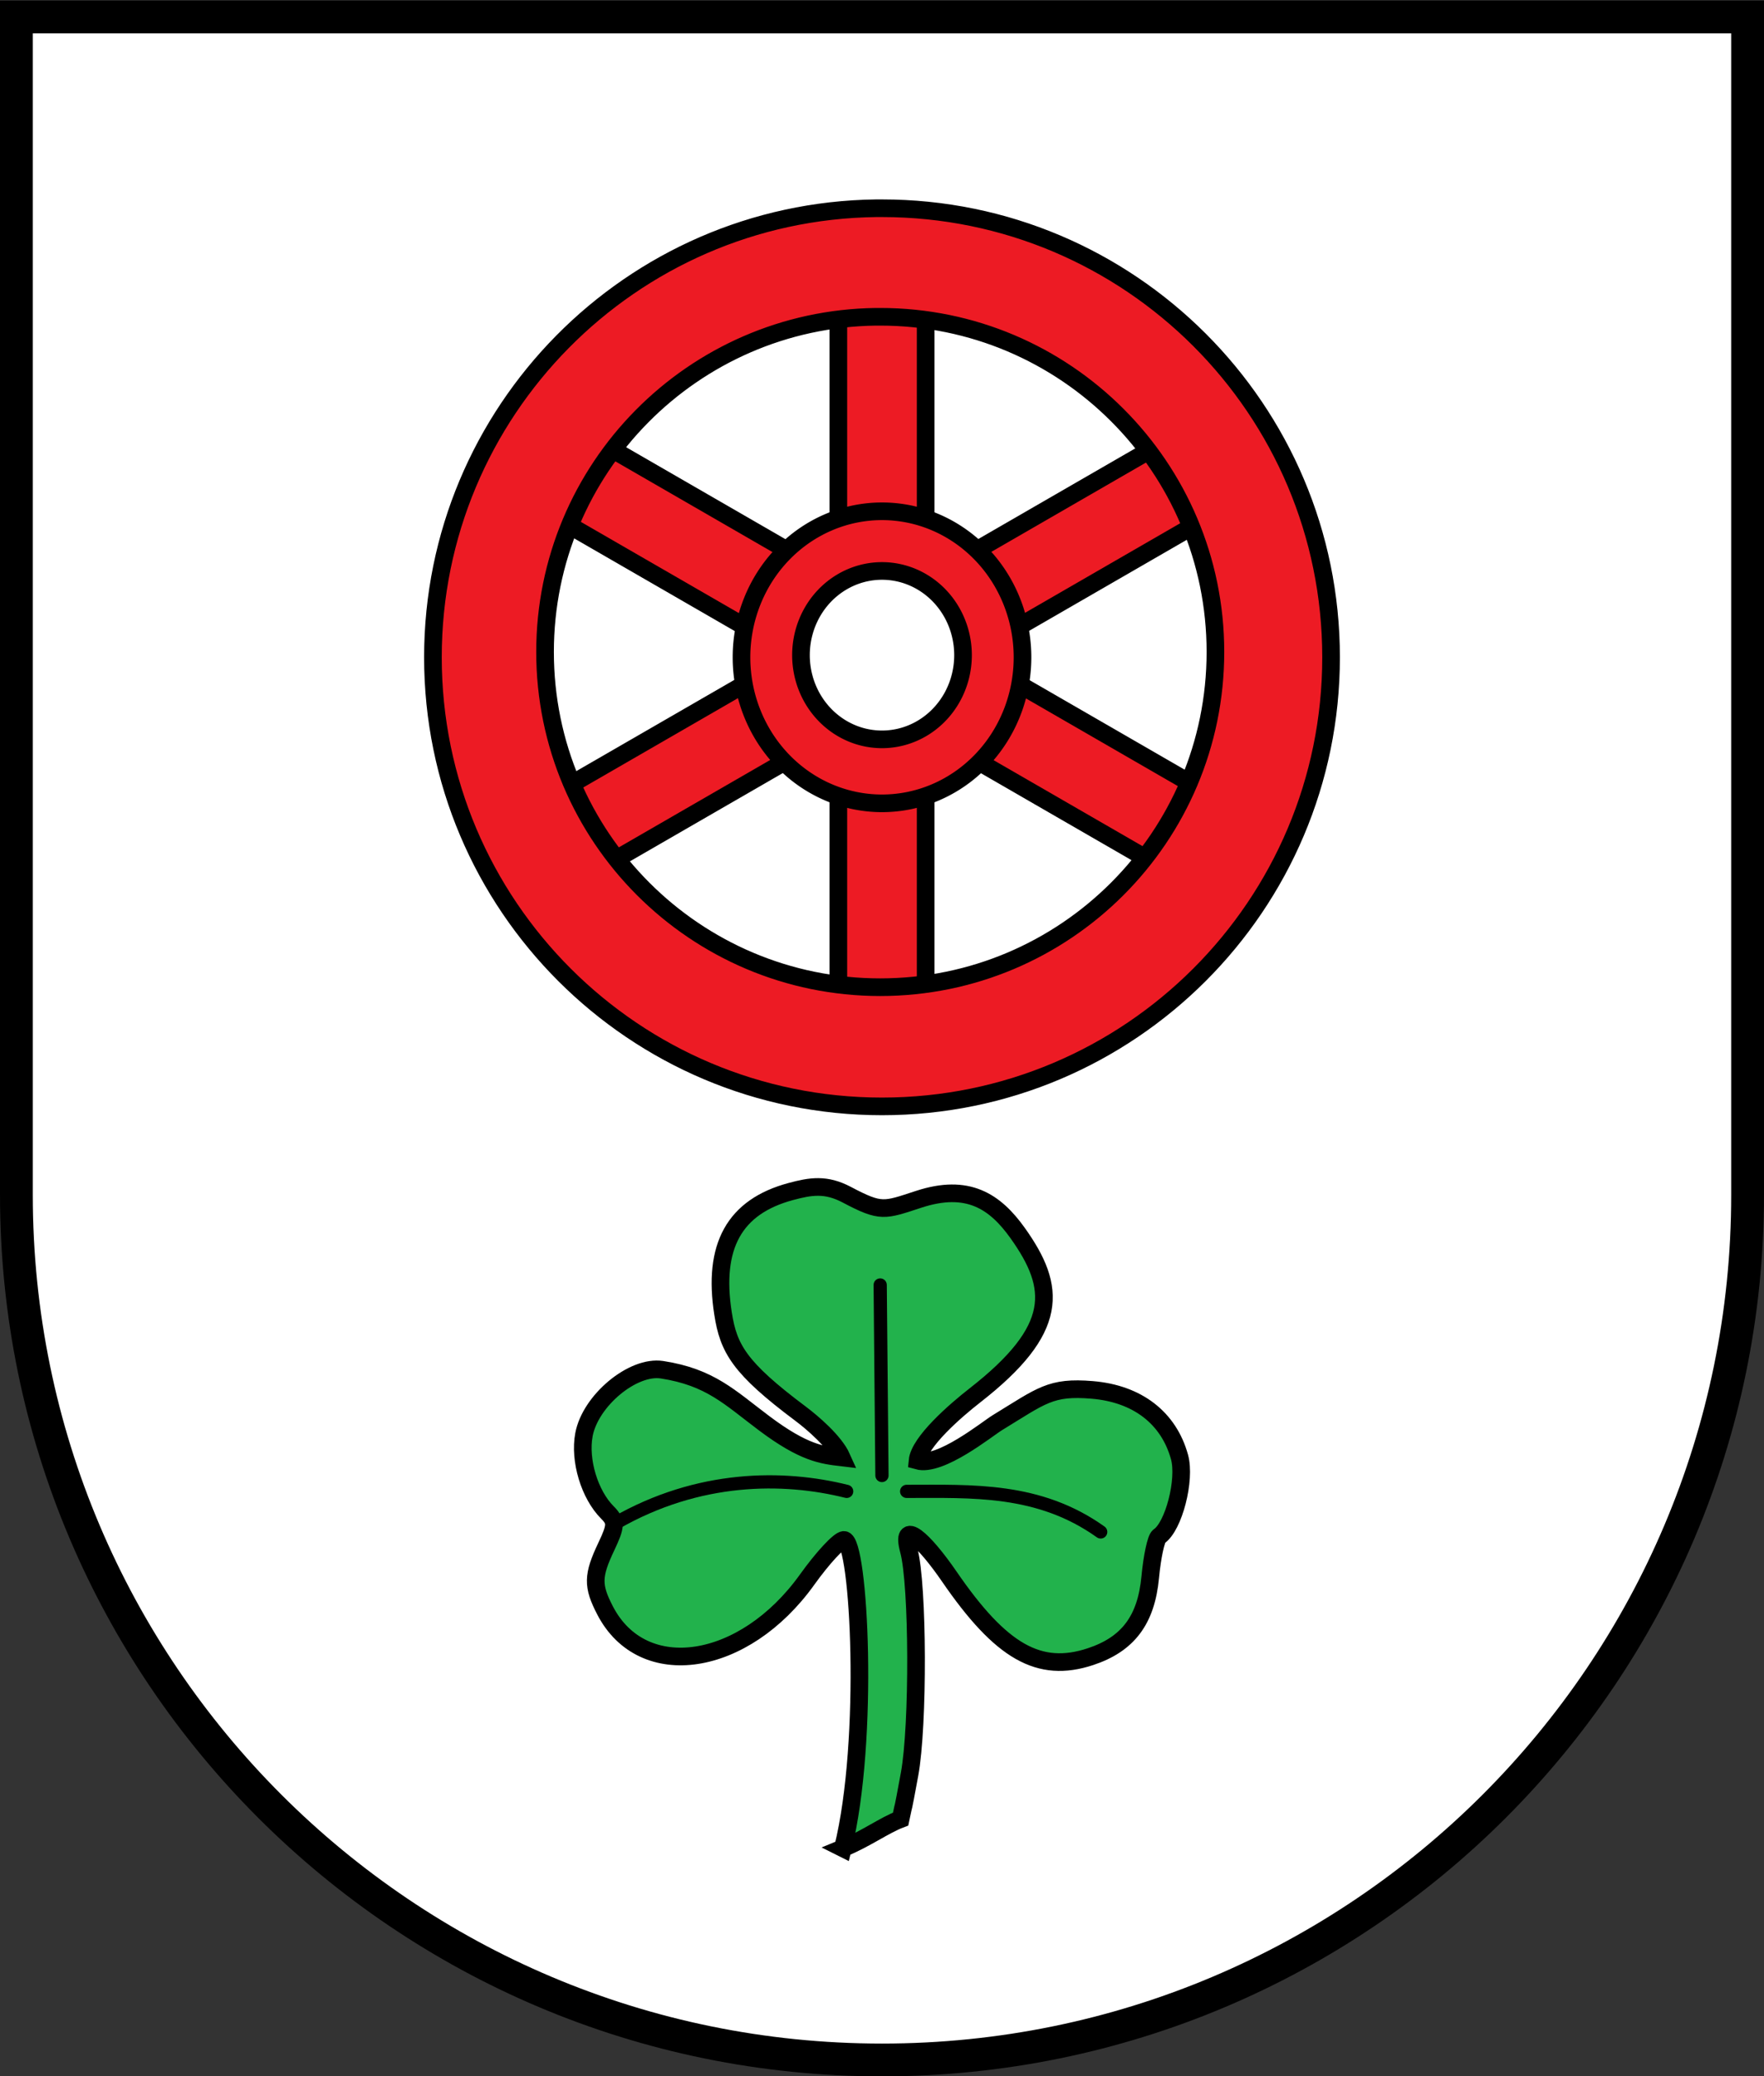
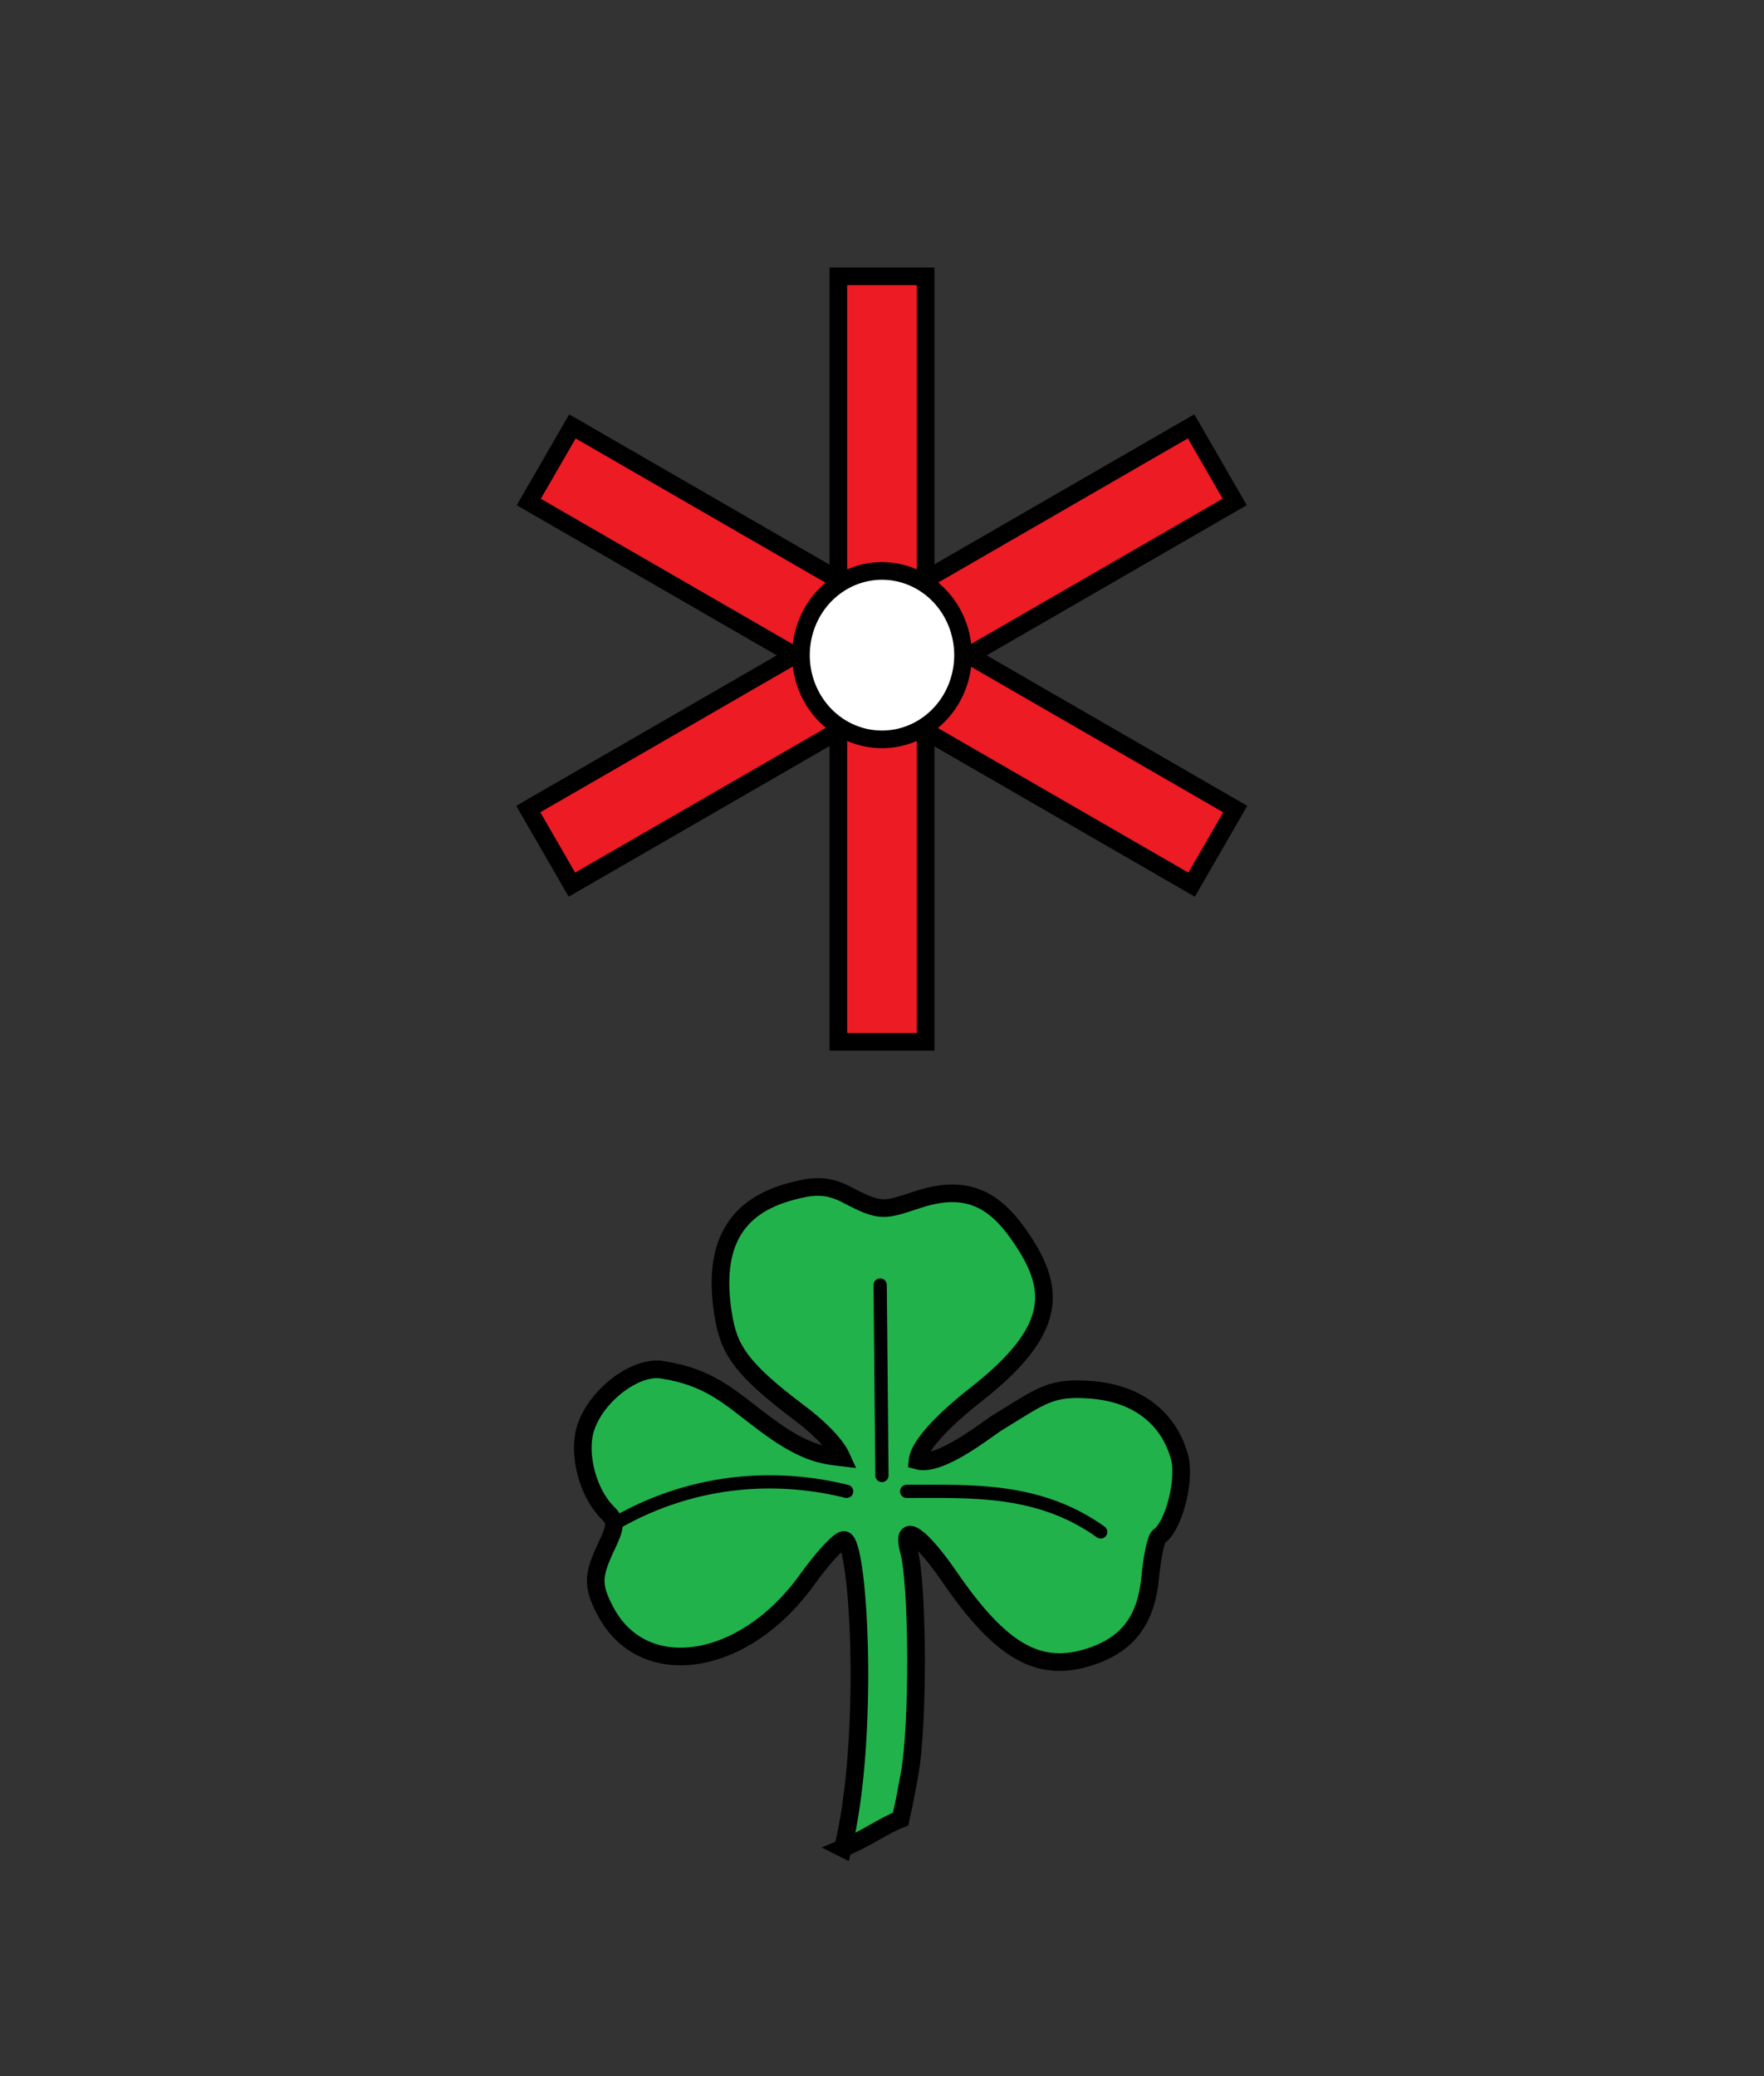
<svg xmlns="http://www.w3.org/2000/svg" xmlns:xlink="http://www.w3.org/1999/xlink" viewBox="0 0 1000 1177">
  <rect x="0" y="0" width="1000" height="1177" fill="#333333" stroke="none" />
  <g stroke="#000">
-     <path fill="#fff" stroke-linecap="round" stroke-width="18.585" d="m9.296,674.116c-.007,1.056 0,2.13 0,3.188m981.409-667.685l-981.409,0-0,667.685c0,270.703 219.836,490.404 490.704,490.404 270.869,0 490.704-219.701 490.704-490.404 0-1.057 .007-2.132 0-3.188v-664.497z" />
    <path fill="#22b24c" stroke-width="10" d="m477.833,1047.702c15.254-61.55 9.197-174.782 .577-174.782-2.609,0-12.006,10.142-20.883,22.538-35.677,49.823-93.159,58.595-114.493,17.472-7.264-14.001-7.152-19.737 .705-36.295 5.571-11.741 5.652-14.212 .625-19.238-10.183-10.183-16.046-29.623-13.318-44.163 3.622-19.307 27.721-39.341 44.249-36.786 27.444,4.243 38.298,15.642 58.029,30.437 22.454,16.837 32.842,17.983 43.842,19.285-4-8.961-16.586-19.747-23.413-24.858-34.681-25.961-40.768-36.843-43.872-56.735-5.962-38.21 6.438-60.548 38.382-69.141 11.255-3.027 19.894-4.491 31.819,1.815 19.495,10.308 21.126,8.977 40.768,2.564 27.631-9.021 43.103,.971 56.127,19.26 21.941,30.813 23.857,54.37-24.337,91.944-10.915,8.509-31.464,26.327-32.495,36.975 12.893,3.628 39.455-17.996 45.182-21.493 25.379-15.495 30.208-20.58 53.807-18.623 25.574,2.121 43.383,15.802 49.525,38.046 3.559,12.89-3.3,39.435-11.628,44.998-1.645,1.099-3.881,11.493-4.969,23.1-2.281,24.319-12.619,38.055-33.935,45.09-29.017,9.577-50.635-2.7-79.963-45.409-14.711-21.422-27.831-32.883-22.949-14.801 5.244,19.424 5.493,99.297 .408,126.846-4.73,25.627-2.469,12.83-5.072,25.408-9.227,3.478-19.479,11.12-32.718,16.546z" />
  </g>
  <path fill="#ed1b24" stroke="#000" id="rect13171" stroke-width="10" d="m475.258,156.655h49.485v433.889h-49.485z" />
  <use width="1000" height="1092.397" xlink:href="#rect13171" id="use23666" transform="matrix(.5 .866 -.866 .5 573.247 -248.227)" />
  <use width="1000" height="1092.397" xlink:href="#use23666" transform="matrix(-.5 -.866 .866 -.5 428.078 990.133)" />
  <g stroke="#000">
    <g fill="#ed1b24">
-       <path stroke-width="10" d="m496.703,118.042c-139.007,1.763-251.281,115.139-251.281,254.562 0,140.521 114.042,254.562 254.562,254.562 140.521,0 254.594-114.042 254.594-254.562 0-140.521-114.073-254.562-254.594-254.562-1.098-0-2.187-.014-3.281-0zm-.156,61.531c.817-.01 1.618,0 2.438,0 104.889-0 190.031,85.111 190.031,190 0,104.889-85.143,190.031-190.031,190.031-104.889,0-190-85.143-190-190.031 0-104.069 83.804-188.684 187.562-190z" />
-       <path stroke-width="6.443" d="m60.378-514.653a51.321,53.334 0 1,1 -102.642,0 51.321,53.334 0 1,1 102.642,0z" transform="matrix(1.552 0 0 1.552 485.944 1171.345)" />
-     </g>
+       </g>
    <path fill="#fff" stroke-width="11.17" d="m60.378-514.653a51.321,53.334 0 1,1 -102.642,0 51.321,53.334 0 1,1 102.642,0z" transform="matrix(.895 0 0 .895 491.892 831.995)" />
    <g fill="none" fill-rule="evenodd" fill-opacity=".75" stroke-linecap="round" stroke-width="7.5">
      <path d="m479.973,845.397c-36-9-84-9-131,18" />
      <path d="m513.973,845.397c37,0 75-2 110,23" />
      <path d="m499.973,836.397l-1-108" />
    </g>
  </g>
</svg>